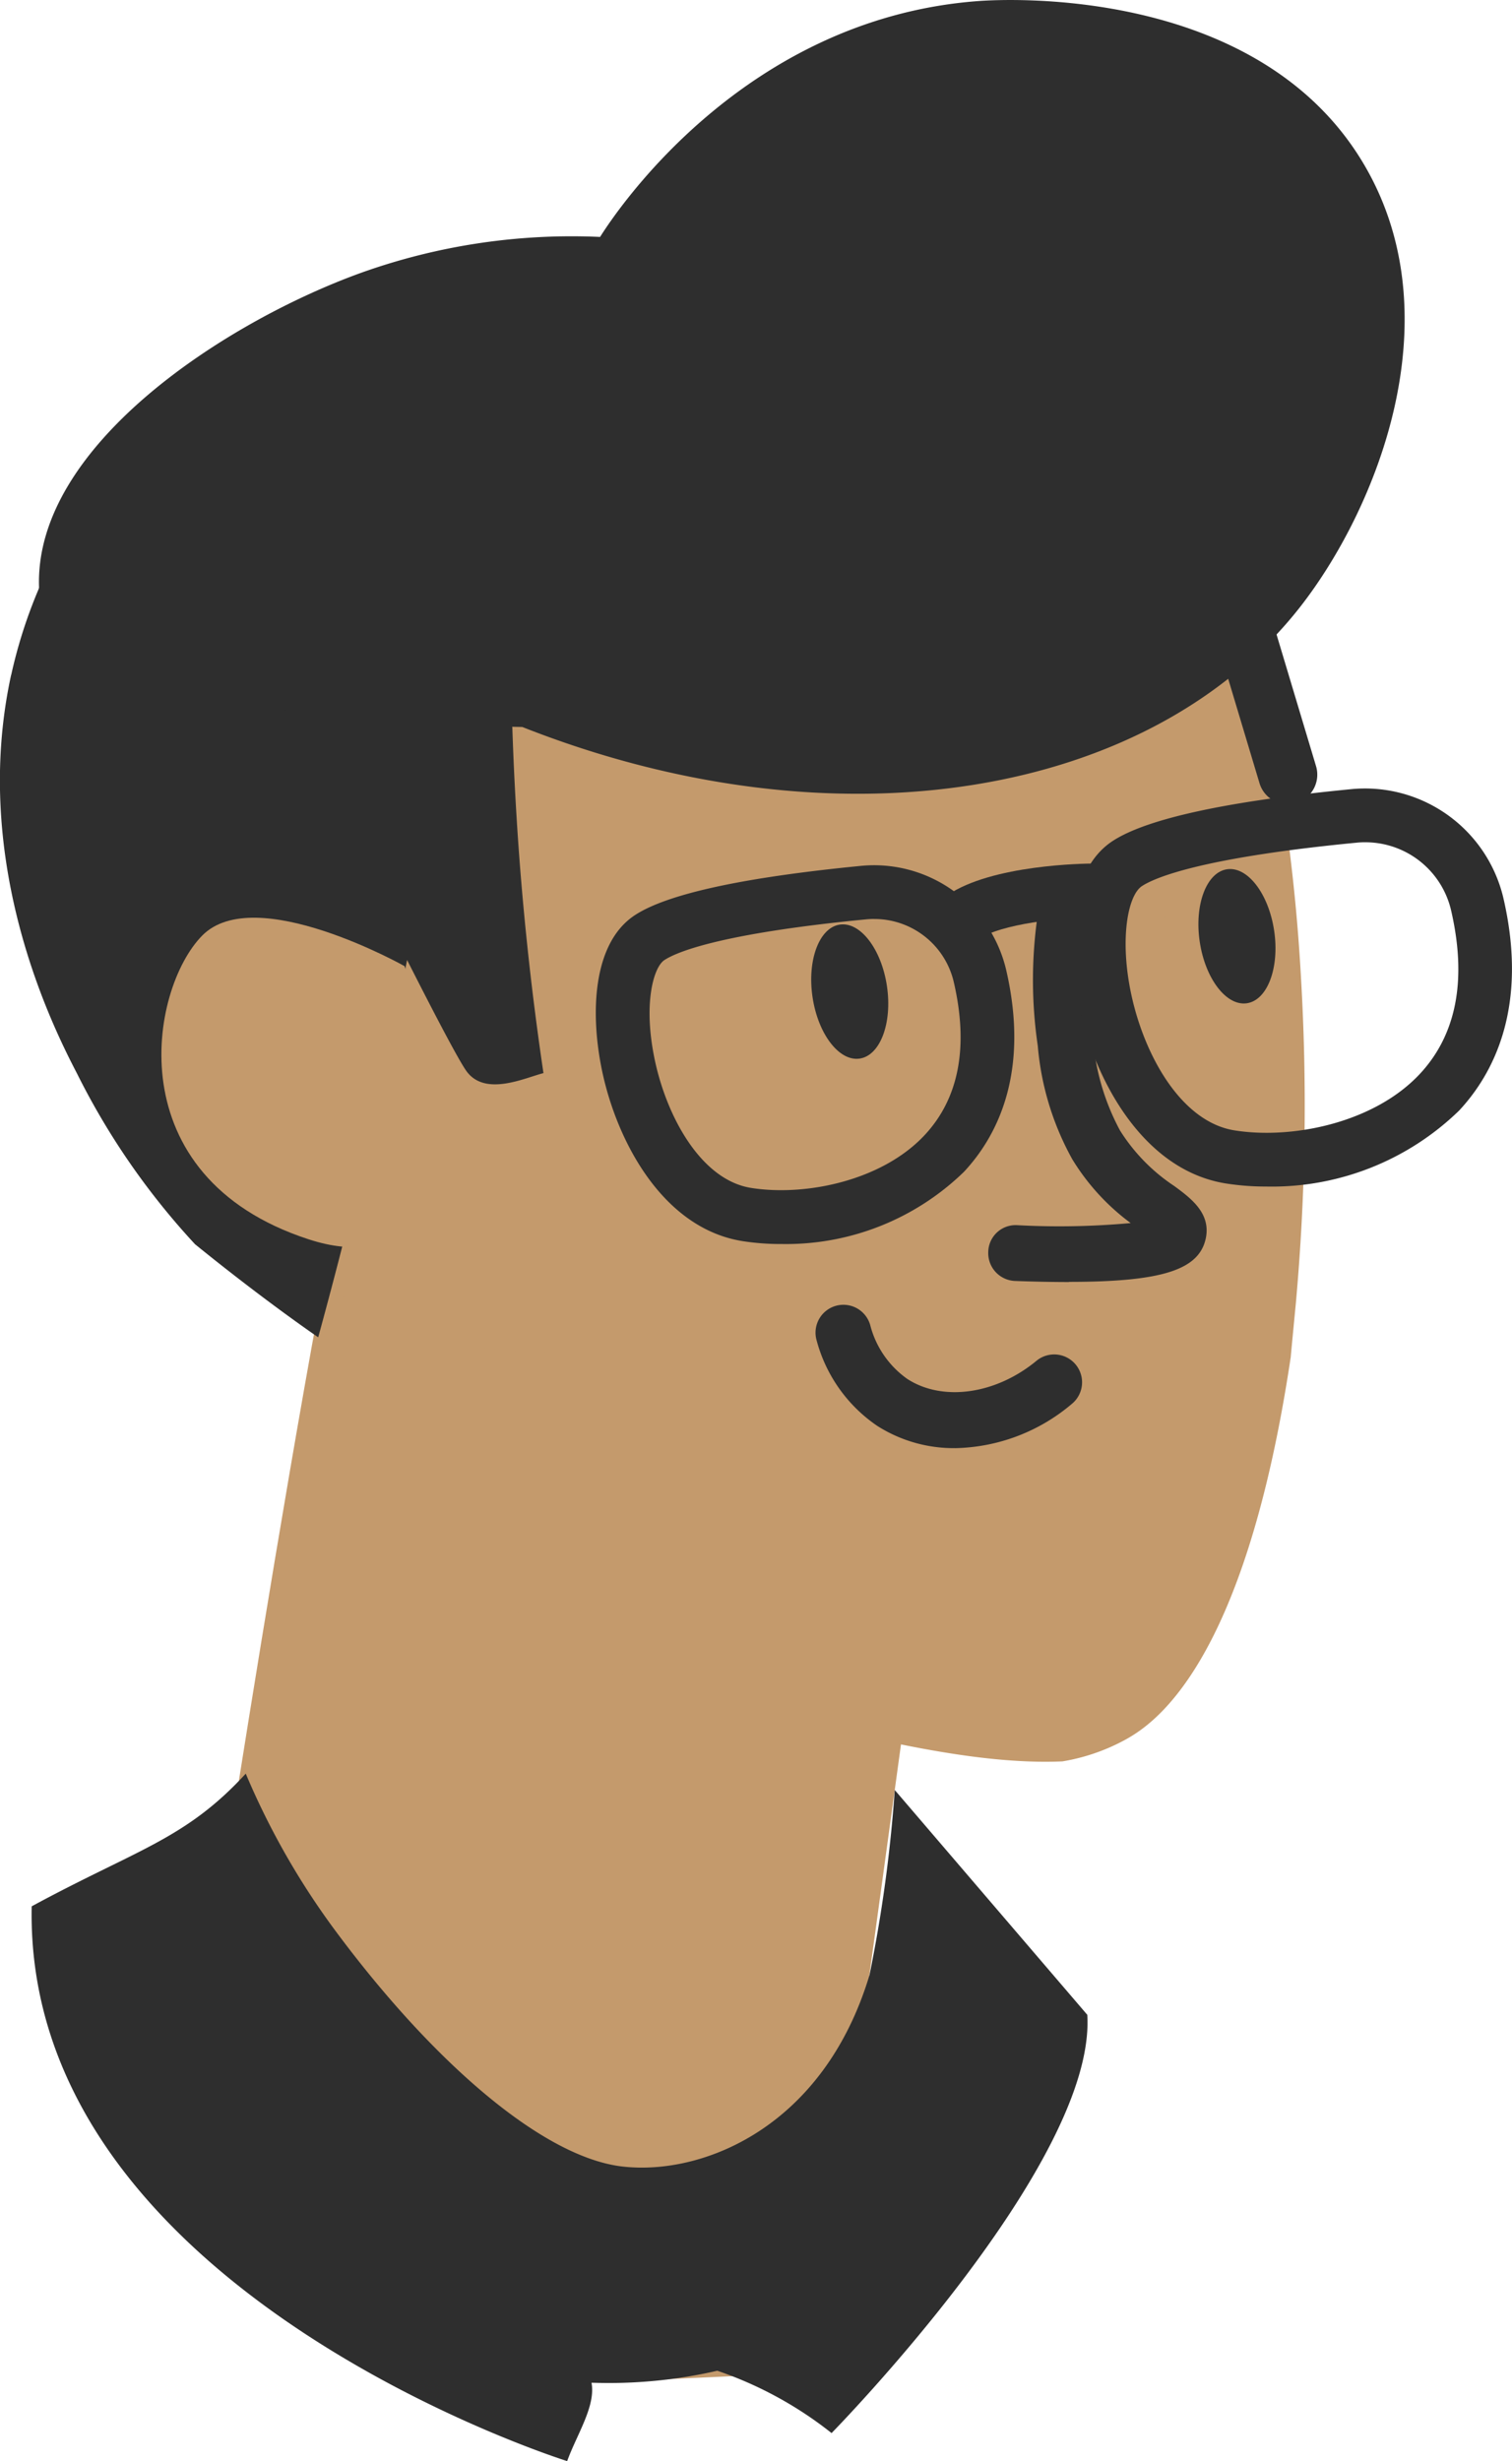
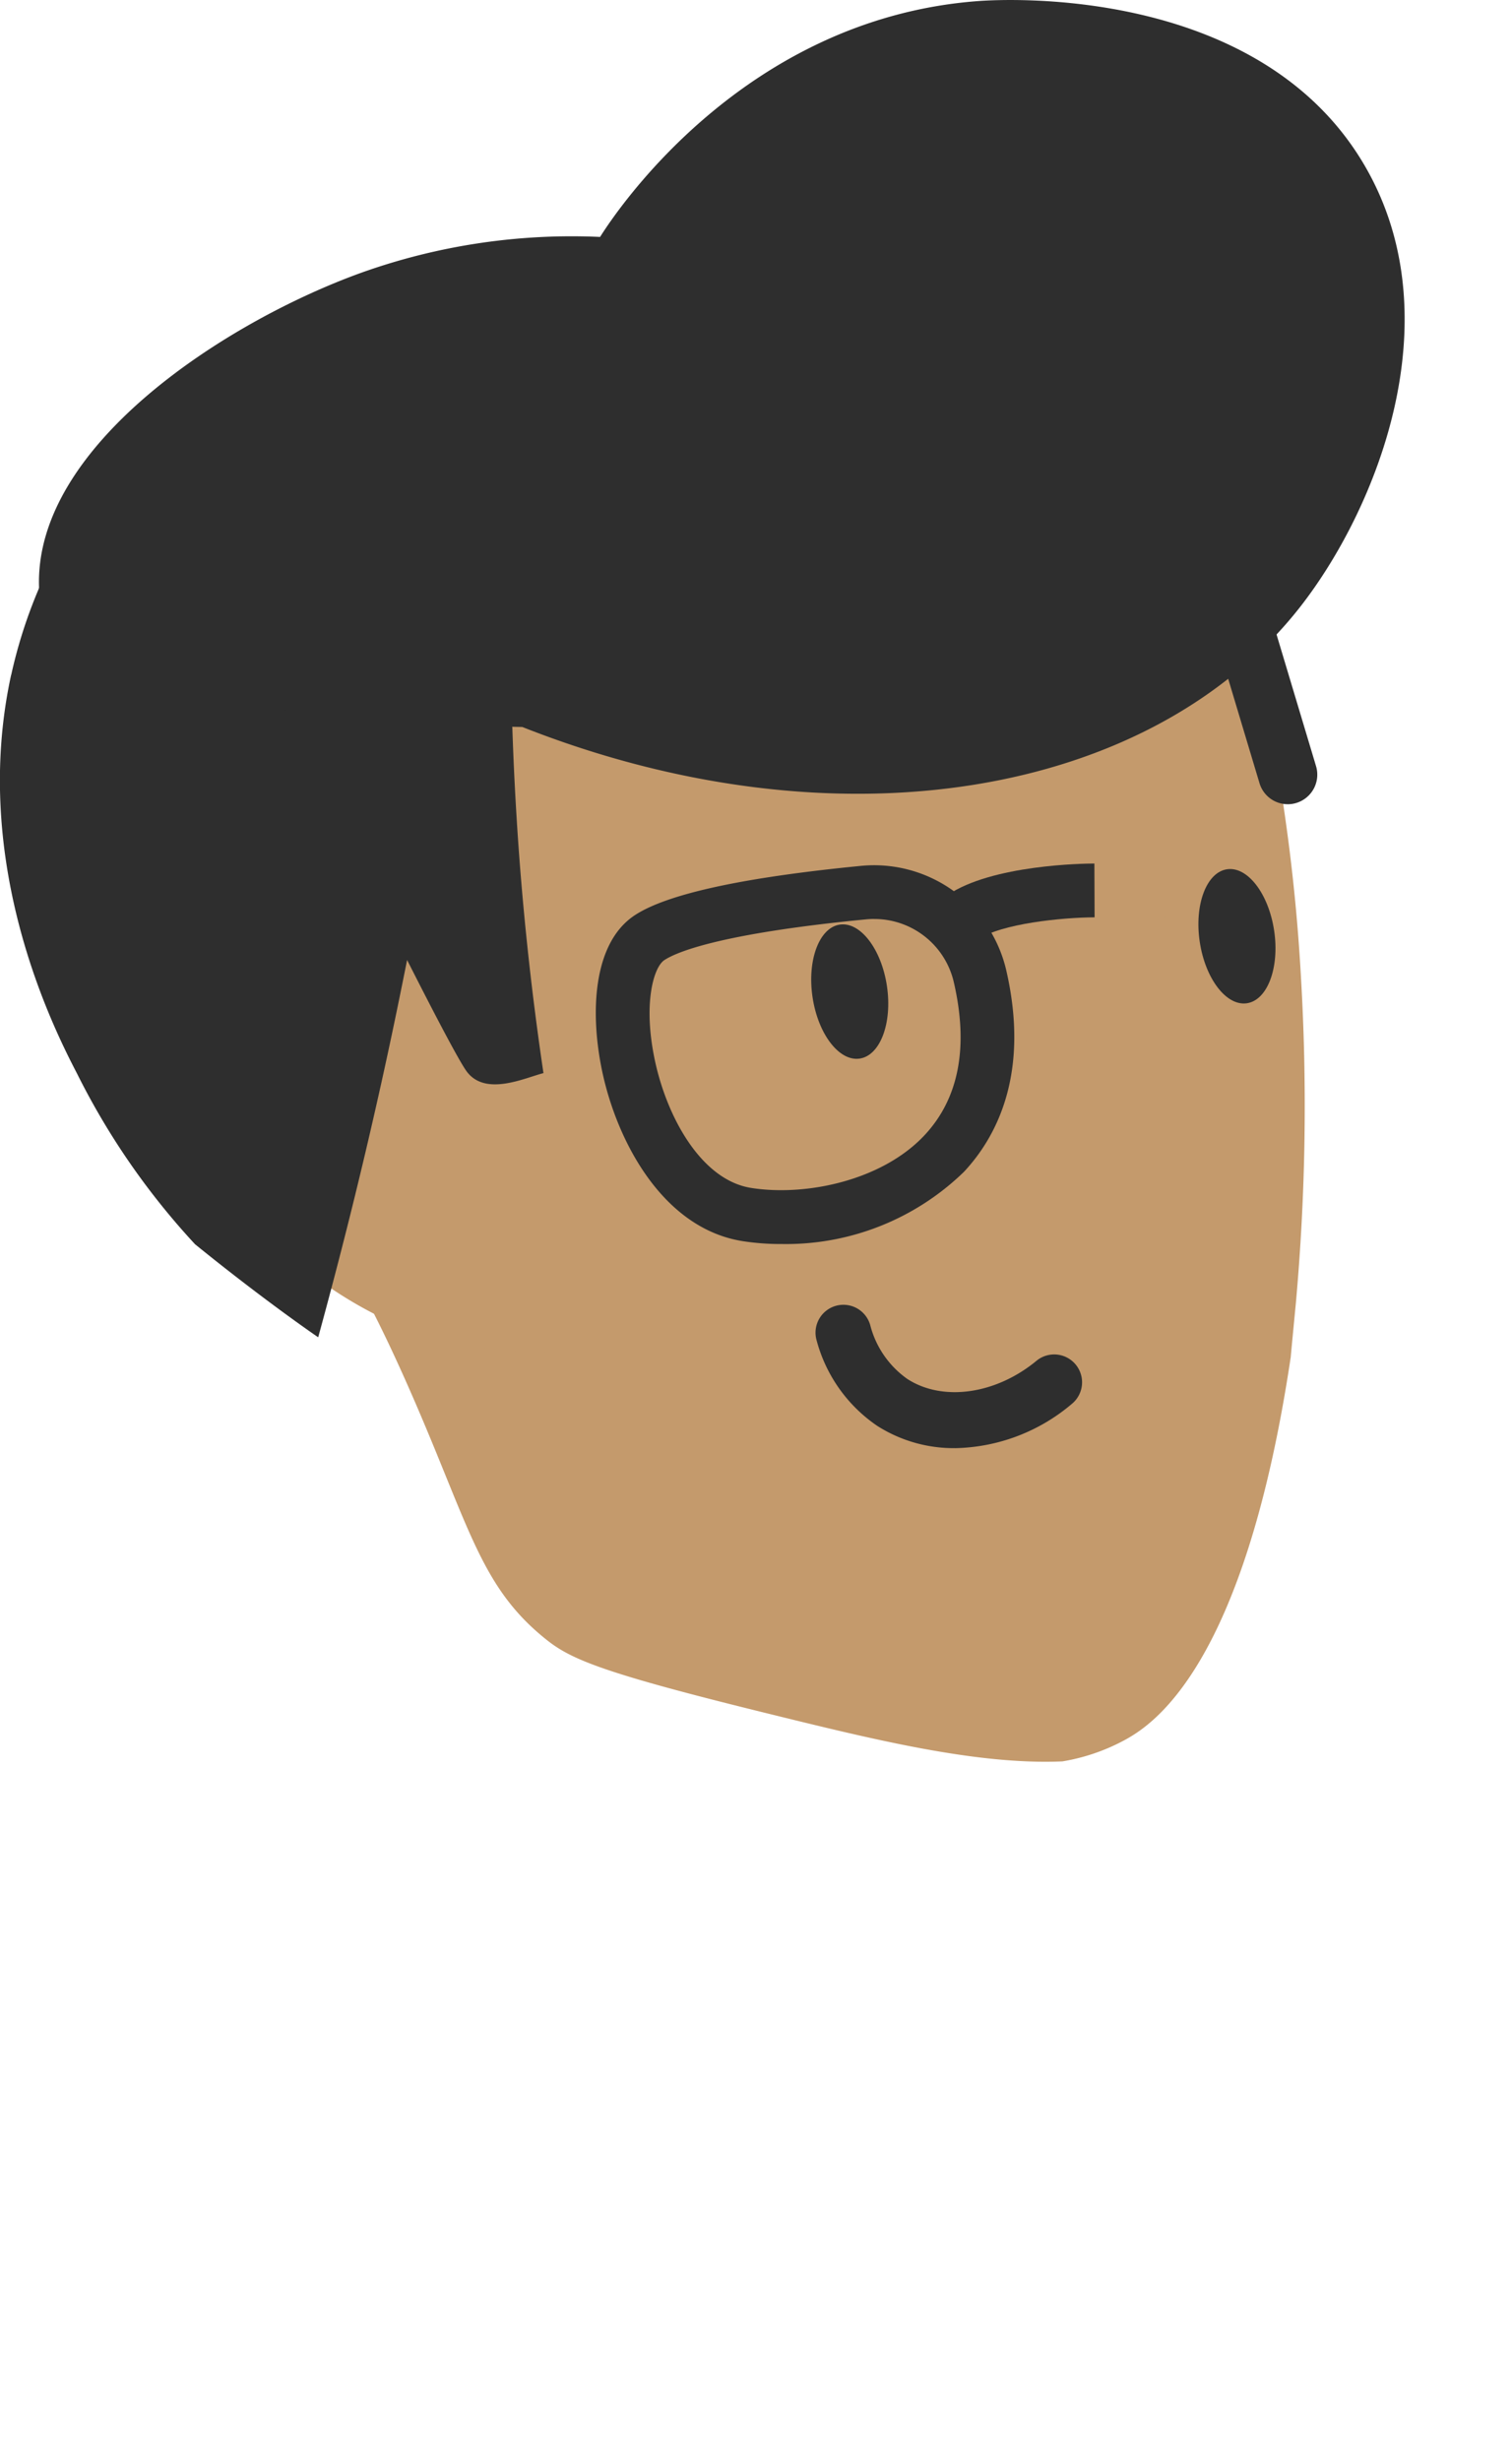
<svg xmlns="http://www.w3.org/2000/svg" width="71.886" height="116.976" viewBox="0 0 71.886 116.976">
  <g id="Grupo_1428" data-name="Grupo 1428" transform="translate(14915.734 3156.946)">
-     <path id="Caminho_9313" data-name="Caminho 9313" d="M237.824,105.821c-1.545-.263-8.163,43-8.163,43l14.611,21.767,13.872-.629,7.229-52.744-27.549-11.4" transform="translate(-15135.133 -3214.142)" fill="#c49a6c" />
    <path id="Caminho_9315" data-name="Caminho 9315" d="M276.121,35.838a98.206,98.206,0,0,1,5.307,21.769c.265,2.135.434,4.112.54,6.01a104.419,104.419,0,0,1-.242,15.5c-.083.868-.165,1.71-.239,2.507,0,.011-.006.017,0,.028-2.212,14.812-6.593,17.537-7.959,18.265a9.476,9.476,0,0,1-2.9.982c-4.106.176-9.021-1.045-14.279-2.342-7.4-1.826-9.028-2.478-10.2-3.4-3.1-2.44-3.655-5.2-6.255-11.228-4.307-9.991-5.318-8.3-7.115-13.835-.709-2.186-4.654-15.244,2.138-27.1a23.652,23.652,0,0,1,4.454-5.789c11.879-10.928,35.014-2.063,36.759-1.363" transform="translate(-15135.85 -3174.125)" fill="#c49a6c" />
    <path id="Caminho_9316" data-name="Caminho 9316" d="M269.755,52.05C265.872,68.386,245.7,83.3,231.611,78.276a15.268,15.268,0,0,1-1.68-.71l-.015-.01a19.757,19.757,0,0,1-5.457-4.02,31.394,31.394,0,0,1-5.222-7.393c-.966-1.836-4.772-9.063-2.886-17.379a21.178,21.178,0,0,1,2.377-5.978c5.325-9.134,17.059-14.509,27.057-14.975,2.223-.106,16.324-.761,22.313,8.591,3.919,6.124,2.232,13.224,1.658,15.647" transform="translate(-15127.658 -3171.951)" fill="#c49a6c" />
    <path id="Caminho_9317" data-name="Caminho 9317" d="M294.861,98.548c.262,1.758-.317,3.3-1.293,3.448s-1.982-1.162-2.244-2.92.317-3.3,1.293-3.448,1.982,1.162,2.244,2.92" transform="translate(-15168.427 -3208.627)" fill="#2e2e2e" />
    <path id="Caminho_9318" data-name="Caminho 9318" d="M334.927,92.825c.262,1.758-.317,3.3-1.293,3.448s-1.982-1.162-2.245-2.92.317-3.3,1.294-3.448,1.982,1.161,2.244,2.92" transform="translate(-15190.083 -3205.534)" fill="#2e2e2e" />
-     <path id="Caminho_9319" data-name="Caminho 9319" d="M313.416,110.426c-.769,0-1.62-.017-2.56-.051A1.325,1.325,0,0,1,309.579,109a1.3,1.3,0,0,1,1.371-1.277,37.294,37.294,0,0,0,5.4-.1,10.682,10.682,0,0,1-2.777-3.035,13.431,13.431,0,0,1-1.639-5.386,21.469,21.469,0,0,1,.042-6.53,1.325,1.325,0,1,1,2.617.415,18.83,18.83,0,0,0-.038,5.723,11.034,11.034,0,0,0,1.288,4.412,8.729,8.729,0,0,0,2.579,2.64c.778.573,1.749,1.284,1.5,2.485-.313,1.482-2.024,2.071-6.5,2.071" transform="translate(-15178.328 -3206.436)" fill="#2e2e2e" />
    <path id="Caminho_9320" data-name="Caminho 9320" d="M334.279,64.417a1.4,1.4,0,0,1-1.344-1l-3.945-13.15a1.4,1.4,0,0,1,2.689-.806l3.945,13.15a1.406,1.406,0,0,1-1.345,1.807" transform="translate(-15188.788 -3183.138)" fill="#2e2e2e" />
    <path id="Caminho_9321" data-name="Caminho 9321" d="M207.861,58.4a23.271,23.271,0,0,1,2.513-6.516c1.958-.949,12.961-6.061,23.138-.93a21.254,21.254,0,0,1,5.692,4.214,22.48,22.48,0,0,0-7.748,5.432c.074.1.156.178.229.282q.09,2.8.3,5.76c.273,3.766.682,7.335,1.18,10.69-.874.219-2.752,1.125-3.647-.076-.353-.474-1.514-2.691-2.836-5.3-.155.772-.319,1.589-.511,2.514-.761,3.676-1.947,8.97-3.716,15.419l-.016-.012c-.21-.142-2.652-1.825-5.837-4.409a34.656,34.656,0,0,1-5.6-8.09c-1.038-2.008-5.125-9.911-3.144-18.981" transform="translate(-15123.061 -3183.272)" fill="#2e2e2e" />
    <path id="Caminho_9322" data-name="Caminho 9322" d="M234.334,34.553c14.982,5.916,29.931,3.315,36.988-5.71,3.608-4.615,7.3-13.658,3.086-20.935C269.4-.741,257.195-.035,256.05.048c-11.213.817-17.3,10.079-18.015,11.214a29.743,29.743,0,0,0-11.321,1.69c-6.452,2.32-15.623,8.245-15.351,15a1.86,1.86,0,0,0,.067.358c1.273,5.222,15.117,6.1,22.9,6.244" transform="translate(-15125.239 -3156.946)" fill="#2e2e2e" />
-     <path id="Caminho_9323" data-name="Caminho 9323" d="M235.592,97.231s-7.107-4-9.621-1.457-4.076,11.458,5.048,14.436,4.572-12.979,4.572-12.979" transform="translate(-15132.089 -3208.254)" fill="#c49a6c" />
-     <path id="Caminho_9324" data-name="Caminho 9324" d="M327.466,100.479a12.177,12.177,0,0,1-1.92-.147c-3.957-.638-6.238-4.951-6.988-8.449-.615-2.866-.517-6.426,1.6-7.82,1.624-1.069,5.449-1.9,11.367-2.473a6.758,6.758,0,0,1,7.215,5.15c1.215,5.21-.471,8.384-2.1,10.13a12.773,12.773,0,0,1-9.177,3.609m4.712-16.364c-.134,0-.269.006-.406.02-7.481.722-9.63,1.685-10.207,2.064-.68.447-1.066,2.542-.507,5.148.627,2.924,2.384,6.056,4.9,6.461,2.723.44,6.635-.34,8.82-2.682,1.751-1.878,2.249-4.5,1.478-7.805a4.185,4.185,0,0,0-4.074-3.205" transform="translate(-15183.004 -3201.028)" fill="#2e2e2e" />
    <path id="Caminho_9325" data-name="Caminho 9325" d="M277.761,107.5a11.572,11.572,0,0,1-1.821-.139c-3.772-.608-5.942-4.707-6.655-8.032-.585-2.728-.487-6.12,1.542-7.456,1.542-1.015,5.162-1.8,10.762-2.347a6.45,6.45,0,0,1,6.888,4.917c1.154,4.947-.449,7.965-2,9.626a12.133,12.133,0,0,1-8.717,3.43M282.21,92.05q-.187,0-.376.018c-7.046.682-9.062,1.582-9.6,1.937-.521.342-1.023,2.1-.448,4.784.587,2.737,2.225,5.667,4.562,6.043,2.553.411,6.216-.318,8.261-2.51,1.636-1.753,2.1-4.21,1.378-7.3a3.877,3.877,0,0,0-3.775-2.97" transform="translate(-15156.381 -3205.317)" fill="#2e2e2e" />
    <path id="Caminho_9326" data-name="Caminho 9326" d="M298.341,141.786a6.769,6.769,0,0,1-3.7-1.061,7.14,7.14,0,0,1-2.878-4.061,1.325,1.325,0,1,1,2.55-.721,4.5,4.5,0,0,0,1.766,2.557c1.687,1.088,4.217.729,6.151-.877a1.325,1.325,0,0,1,1.692,2.039,8.831,8.831,0,0,1-5.581,2.125" transform="translate(-15168.672 -3229.901)" fill="#2e2e2e" />
    <path id="Caminho_9327" data-name="Caminho 9327" d="M306.808,92.934l-1.441-2.111c2.113-1.443,6.49-1.5,6.982-1.5l.01,2.557c-1.558.007-4.442.3-5.55,1.055" transform="translate(-15176.052 -3205.225)" fill="#2e2e2e" />
-     <path id="Caminho_9332" data-name="Caminho 9332" d="M260.776,194.922l-9.148-10.678a67.642,67.642,0,0,1-1.2,8.791c-2.175,7.231-7.913,9.537-11.732,9.106s-9.064-5.009-13.671-11.219a36.012,36.012,0,0,1-4.253-7.457c-2.875,3.132-5.189,3.6-10.177,6.307-.375,18.3,25.458,26.369,25.458,26.369.462-1.274,1.367-2.617,1.158-3.727a23.021,23.021,0,0,0,5.98-.568,18.154,18.154,0,0,1,5.433,2.963s12.6-12.825,12.157-19.886" transform="translate(-15124.822 -3256.109)" fill="#2e2e2e" />
  </g>
</svg>